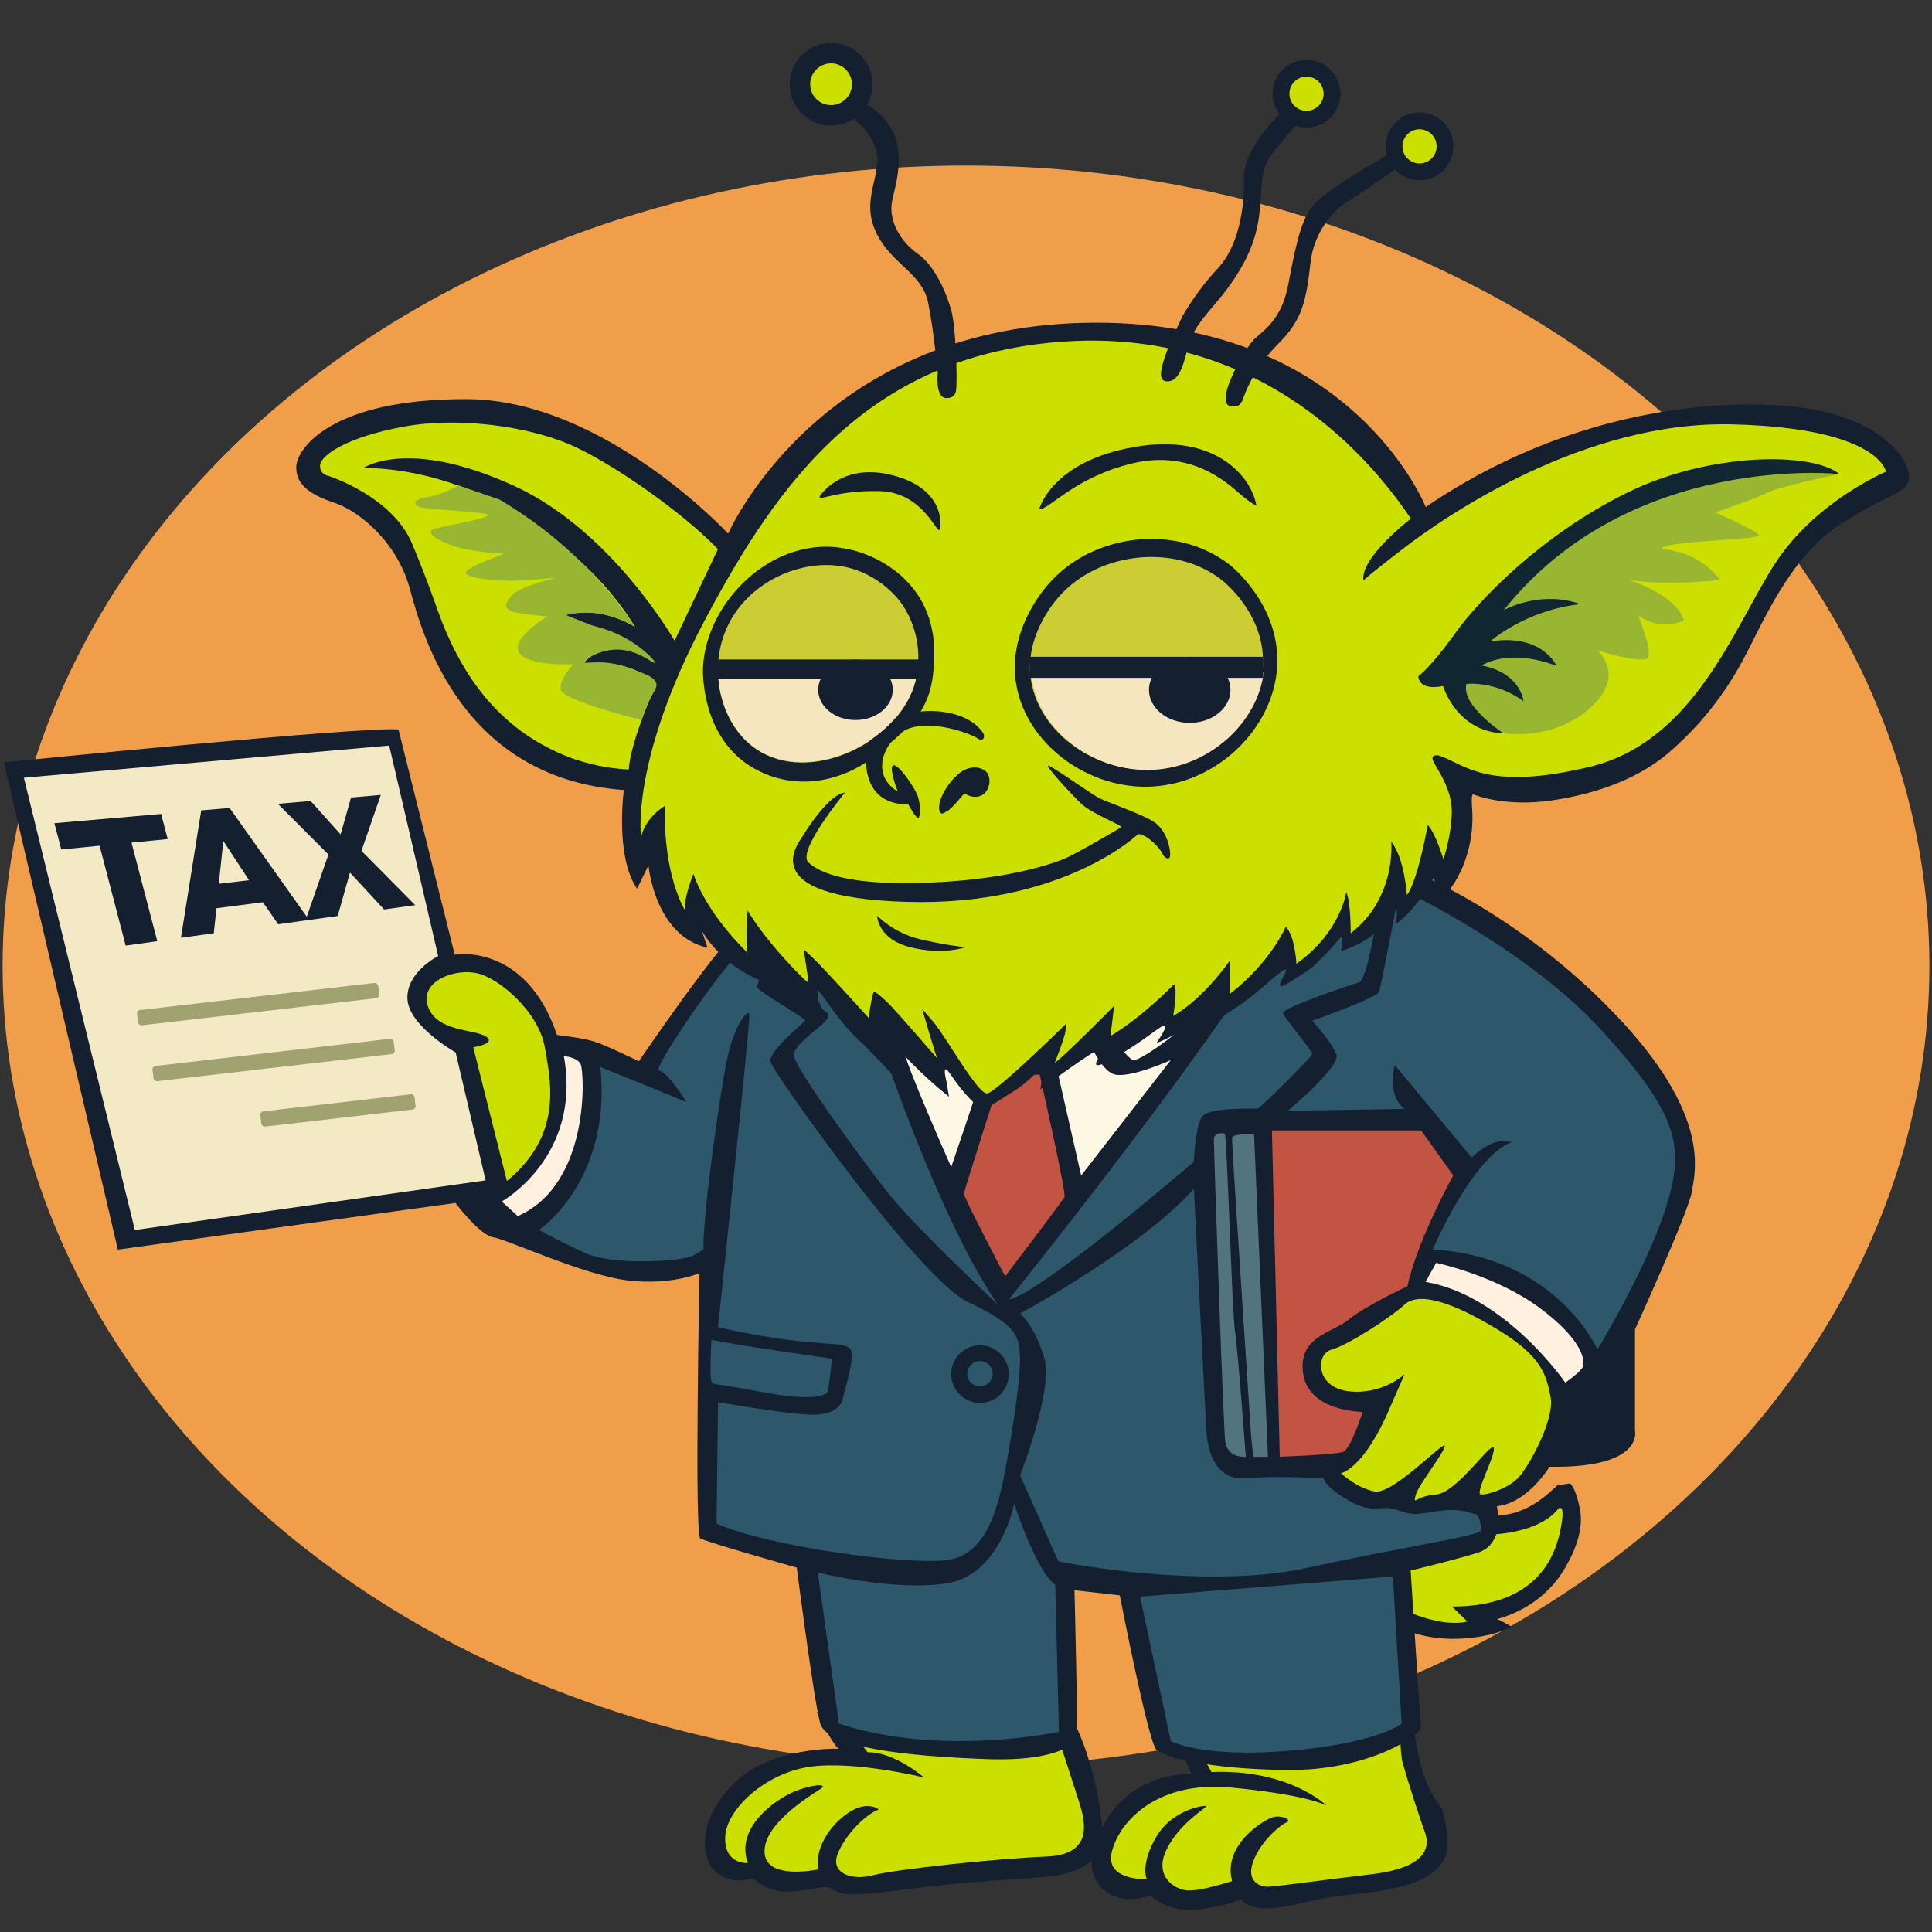
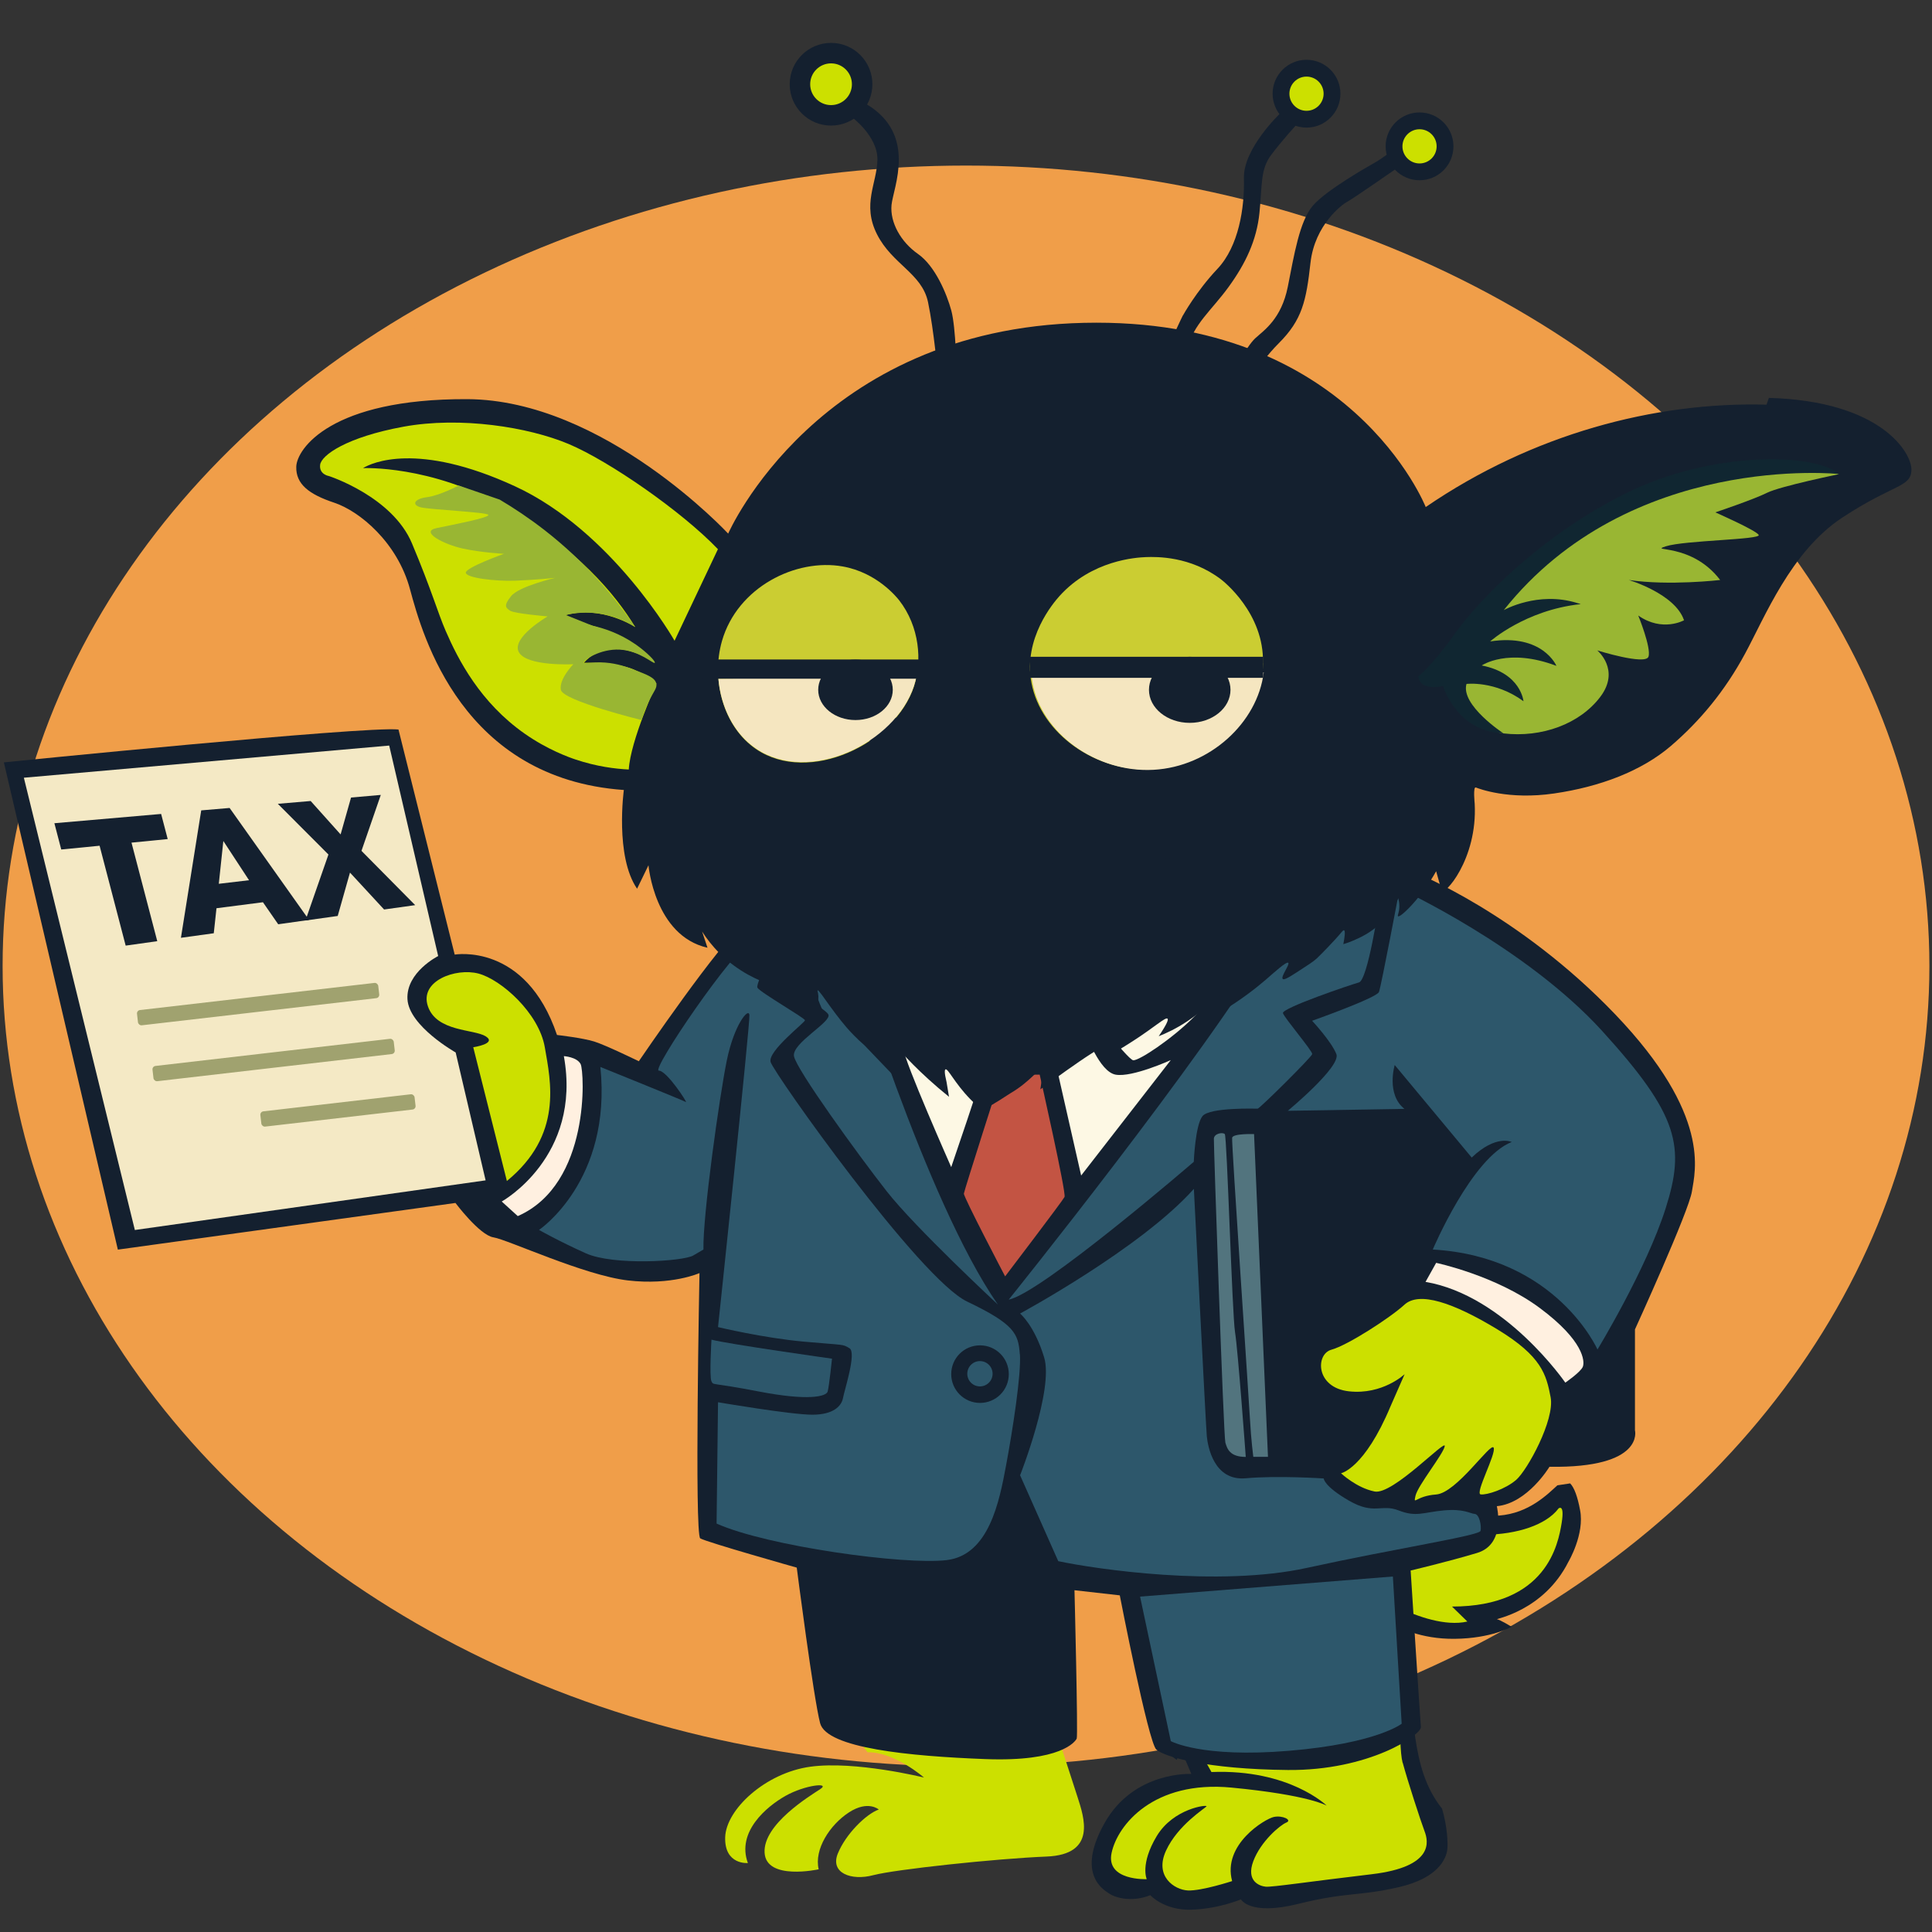
<svg xmlns="http://www.w3.org/2000/svg" id="Layer_1" version="1.1" viewBox="0 0 2000 2000">
  <rect x="0" y="0" width="2000" height="2000" fill="#333333" stroke="none" />
  <defs>
    <style>
      .st0 {
        fill: #cbcd32;
      }

      .st1 {
        fill: #99b633;
      }

      .st2 {
        fill: none;
        stroke: #f09e49;
        stroke-width: 4px;
      }

      .st3 {
        fill: #14202f;
      }

      .st4 {
        fill: #2d576b;
      }

      .st5 {
        fill: #c35443;
      }

      .st6 {
        fill: #f09e49;
      }

      .st7 {
        fill: #fff0e0;
      }

      .st8 {
        fill: #102631;
      }

      .st9 {
        fill: #f4e9c5;
      }

      .st10 {
        fill: #fdf8e4;
      }

      .st11 {
        fill: #cce000;
      }

      .st12 {
        fill: #52747e;
      }

      .st13 {
        fill: #f5e6c0;
      }

      .st14 {
        fill: #a0a26f;
      }
    </style>
  </defs>
  <g>
    <ellipse class="st6" cx="1000" cy="1000" rx="997.3" ry="828.6" />
    <path class="st2" d="M1000,186.4c545.2,0,982.3,366.7,982.3,813.6,0,446.8-437.1,813.6-982.3,813.6-545.2,0-982.3-366.7-982.3-813.6,0-446.8,437.1-813.6,982.3-813.6Z" />
  </g>
  <g>
    <path class="st3" d="M1635.7,1563.3c-2.6-14-6.1-23.5-10.3-27.7-4.4.7-8.8,1.4-13.2,2-10.1,9.2-29.4,28.9-60.3,31.3-22.6,1.8-38.6-11-46.5-19.2-25.3,2-50.6,3.3-76,3.9,12.7,45.2,5.3,97.4,33.2,136.6,10.6,3.4,25.3,6.5,43.3,6.3,38.3-.4,58.9-12.5,58.9-12.5,0,0-12-7.3-15-7.7-3-.4,48.1-8.2,73.9-59.7,0,0,16.8-28.4,12-53.3h0Z" />
    <path class="st3" d="M1451.3,1720.7c-15.1.2-30.3,0-45.4-.2-74.1-1.8-148.1-5.1-221.9-11.3.4,12.6.3,25.3,1.9,37.8,1.9,14.4,8.8,26.9,11.7,40.9.3,1.5.5,2.9.5,4.4,4.1,10.6,10.9,23.9,20.1,29.5l3.9-11.6,11.2,26.2s-59.3-3.4-89.8,50.7c-30.5,54.2,0,69.6,4.7,73.1,4.7,3.4,21.9,9.9,42.6,1.7,0,0,14.2,15.9,42.6,15s51.2-10.7,51.2-10.7c0,0,9,17.2,59.3,4.7s61.9-7.7,103.6-17.2,49.4-29.7,50.7-38.7c.9-6.2,0-24.7-5.4-42.7-35.1-44.1-25-100.8-41.3-151.5h-.2Z" />
    <path class="st11" d="M1613.3,1561.7c-12.9,16.8-42.1,26.6-76.5,27.1-31.1.4-55.5-31-59.9-37-8.3.5-16.5.9-24.8,1.2.3.3.4.6.4.6l-21.5,4.7v2.3c8.1,34.1,6.5,71.5,18.1,104,17.4,8.5,47.2,19.3,69.9,14l-15.9-15.5c98.4,0,110-65.3,113.5-86.4,3.4-21.1-3.4-15-3.4-15h.1Z" />
    <path class="st11" d="M1184,1709.1c.4,12.6.3,25.3,1.9,37.8.4,3.1,1.1,6.1,1.9,9.1.4,0,.6,0,.6,0-1.9-19.6-2-34.7-.9-46.5-1.1,0-2.2-.2-3.3-.3h-.2Z" />
    <path class="st11" d="M1452,1824.9c-5.2-19.3-1.3-98.6-1.9-102.2-.2-.9-.7-1.6-1.4-2h-9.3c-14.3,2.7-27.9,2.5-40.5-.5-64.7-1.6-129.2-4.5-193.6-9.5.6,50.3,11.4,76,11.4,76l3.9-25.8c1.9,18.7,33.5,73.5,33.5,73.5,80.6-3.2,119.3,34.8,119.3,34.8,0,0-18.1-11-98.6-18.7-80.6-7.7-118,38.7-124.1,67.7s36.4,27.1,36.4,27.1c0,0-7.1-15.5,10.3-44.5s52.9-32.9,51.6-30.9c-1.3,1.9-29.7,19.3-41.9,45.8-12.3,26.4,8.4,40.6,22.6,41.3,14.2.6,45.8-9.7,45.8-9.7-10.3-38,34.2-64.5,43.2-66.4s19.3,3.2,12.9,5.8c-6.4,2.6-26.4,19.3-34.2,40-7.7,20.6,6.4,25.8,12.9,26.4,6.4.6,44.5-5.2,109.6-12.9,65.1-7.7,58.7-34.2,54.8-44.5-3.9-10.3-17.4-51.6-22.6-70.9h-.1Z" />
  </g>
  <g>
-     <path class="st3" d="M1114.5,1788.3c-10.8,0-21.7-.4-32.5-.5-43.5-.5-86.9,0-130.4-2-32-1.5-64.3-3.3-95.6-11-3.5-.8-6.9-1.8-10.4-2.8,4.4,9.3,15.9,32.9,22.5,38.3,0,0-70-2.6-108.2,35.7-38.3,38.3-31.7,72.2-25.5,83.4,6.2,11.2,19.3,17.6,30.9,17.2,11.5-.4,11.9-3.8,16.9,0,4.9,3.8,15.6,12,33.3,11.6s34.2-5.2,40.3-4.7c6.2.4,8.6,8.2,30.9,7.3,22.2-.9,28-2.1,66.3-6.9,38.3-4.7,80.3-7.3,126.4-10.7,46.1-3.4,64.6-23.2,62.1-48.1-2.4-24.5-8.4-65.4-26.9-106.8h0Z" />
    <path class="st11" d="M1091.9,1788c-3.3,0-6.6,0-9.9-.2-43.5-.5-86.9,0-130.4-2-25.7-1.2-51.7-2.6-77.2-7.1,11.9,20.8,23.7,35.2,23.7,35.2,28-.4,58.4,26.2,58.4,26.2,0,0-71.2-17.6-117.7-11.2s-87.3,44.3-88.1,73.1c-.8,28.8,23.5,26.6,23.5,26.6-11.9-32.2,19.3-58.5,39.1-69.6,19.8-11.2,46.9-14.2,35.8-6.9-11.1,7.3-59.3,36.5-57.6,65.8,1.6,29.2,56,17.2,56,17.2-4.9-20.6,11.5-46,31.3-58.9s30.9-3,30.9-3c-13.2,4.7-34.2,25.4-42.4,45.6s14,28.4,36.6,22.4,127.2-17.2,179.5-19.3c52.3-2.1,38.7-40.8,32.1-61.5-5.8-18.3-20.3-62.4-23.6-72.3h0Z" />
  </g>
  <g>
    <path class="st3" d="M4,789.2s375.2-37.8,408.5-34l58.2,233s73.4-12.9,105.9,83.2c0,0,26.5,3,38.6,6.8s46.1,20.4,46.1,20.4c0,0,86.2-126.7,108.2-140.9s44.6-16.5,44.6-16.5c0,0,265.3,155.1,633.4-31.5l17.1-6.6s107.7,42.6,207.5,147c99.9,104.4,82.5,162.6,79.4,183.1-3,20.4-59,143-59,143v104.4s10.6,39.3-88.5,37.8c0,0-22.7,37.8-54.5,40.8,0,0,9.8,39.3-20.4,48.4-30.3,9.1-68.8,18.2-68.8,18.2,0,0,9.8,153.6,10.6,161.9.8,8.3-53.7,45.4-137.7,44.6s-127.8-13.6-136.2-21.2c-8.3-7.6-37.8-159.6-37.8-159.6l-46.9-5.3s3.8,150.5,2.3,153.6c-1.5,3-15.9,24.2-94.6,21.2-78.7-3-164.1-11.3-171-37.1-6.8-25.7-24.2-161.1-24.2-161.1,0,0-93.8-26.5-99.9-30.3-6.1-3.8-.8-274.6-.8-274.6,0,0-28.7,12.9-74.1,7.6-45.4-5.3-124.8-42.4-139.2-44.6-14.4-2.3-39.3-35.6-39.3-35.6l-349.5,48.3L4,789.2Z" />
    <path class="st9" d="M24.7,805.1l378.2-33.3,50.7,217.9s-33.3,16.6-31.8,44.6,49.9,55.2,49.9,55.2l31,132.4-363.1,51.4L24.7,805.1Z" />
    <path class="st11" d="M524.7,1222.6c58.2-47.7,45.4-102.9,39.3-138.4-6.1-35.6-45.4-70.3-68.8-76.4-23.4-6.1-61.3,7.6-52.2,34,9.1,26.5,47.7,23.4,59.8,31s-12.9,11.3-12.9,11.3l34.8,138.4h0Z" />
    <path class="st7" d="M519.4,1243.8s83.2-46.1,64.3-150.5c0,0,13.6.8,17.4,8.3s10.6,124.1-65.1,157.3l-16.6-15.1h0Z" />
    <path class="st4" d="M736.5,1386.8s-2.3,38.6,0,43.1-1.5.8,49.2,10.6c50.7,9.8,69.6,5.3,71.1,0s4.5-34,4.5-34c0,0-107.4-15.1-124.8-19.7Z" />
    <path class="st4" d="M1033,1350.5c-75.6-108.9-153.7-368.4-153.7-368.4l-50.6-16.6s-28,40.8-25.7,46.9c2.3,6.1,50.7,30.3,54.5,37.8,3.8,7.6-37.8,29.5-35.6,43.1,2.3,13.6,66.4,102.1,96,139.9s115,117.2,115,117.2h0Z" />
    <path class="st4" d="M1055.7,1401.9c-1.5-21.2-5.3-31-54.5-54.5-49.2-23.4-200.5-236.8-203.5-248.1-3-11.3,35.6-40.8,35.6-43.1s-46.1-28.7-49.2-33.7c-3-4.9,30.3-64.9,30.3-64.9,0,0-14.4,6.2-34.8,15.3-20.4,9.1-105.9,135.4-97.6,135.4s30.3,34,28,32.5-88.5-36.3-88.5-36.3c12.1,118-63.5,168.7-63.5,168.7,0,0,19.7,11.3,48.4,24.2,28.7,12.9,100.6,8.4,111.2,2.3l10.6-6.2c-.8-34.9,16.6-158.7,24.2-195.8,7.6-37.1,22.7-55.2,23.4-46.9.8,8.3-32.5,323-32.5,323,0,0,46.9,11.3,89.3,15.1,42.4,3.8,39.3,2.3,46.8,6.8s-5.2,43.1-6.7,51.4-9.8,17.4-31.8,17.4-97.6-12.9-97.6-12.9l-1.5,125.6c52.2,23.4,194.4,43.1,238.3,37.8,43.9-5.3,54.5-61.3,61.3-97.6,6.8-36.3,15.9-94.6,14.4-115.7v.2ZM1014.5,1452.3c-16.4,0-29.8-13.3-29.8-29.8s13.3-29.8,29.8-29.8,29.8,13.3,29.8,29.8-13.3,29.8-29.8,29.8h0Z" />
    <circle class="st4" cx="1014.7" cy="1422.6" r="13.1" transform="translate(-552.1 2196.3) rotate(-80.8)" />
    <path class="st10" d="M903.3,989.4s71.1,24.2,89.3,26.2l18.2,2s-32.8,64.5-45.4,63c-12.6-1.5-43.4-33.8-43.9-35.3s-18.2-56-18.2-56h0Z" />
    <path class="st5" d="M1010.7,1051.9s23.7-29.8,27.2-29.8h55s18.2,26.2,17.7,29.8c-.5,3.5-28.2,39.3-28.2,39.3h-49.3l-22.3-39.3h0Z" />
    <path class="st10" d="M935.6,1086.7s16.6,19.7,29.8,16.6c13.1-3,28.5-36.3,32.4-35.8s20,36.8,19.5,41.9c-.5,5-32.6,98.8-32.6,98.8,0,0-49.1-110.9-49.1-121.5h0Z" />
    <path class="st5" d="M1036.5,1112.5h39.8s27.7,122.5,25.7,126.6c-2,4-61.5,82.2-61.5,82.2,0,0-43.1-82.2-42.7-85.7.4-3.5,38.7-123,38.7-123h0Z" />
    <path class="st10" d="M1115.7,1029.7s97.4-22.5,166.8-58.4c0,0-24.1,59.1-46.9,81.8-22.8,22.7-56.2,44.8-62.4,44.5-6.1-.3-57.6-67.9-57.6-67.9h0Z" />
    <path class="st10" d="M1095.5,1112.5s24.2-47.4,26.7-44.9,15.6,41.9,32.8,44.9,57-15.1,57-15.1l-92.8,119.5-23.7-104.4Z" />
    <path class="st4" d="M1044.2,1345.4s203.8-253.4,272.6-370.7c0,0,72.4-21.7,91.5-29.8l19.2-8.1s-11.6,77.7-20.7,80.2-80.2,26.7-78.7,31.8c1.5,5,30.8,39.3,30.3,42.4-.5,3-54.5,56.5-56.5,56.5s-49.4-1.5-57,7.6-9.1,47.4-9.1,47.4c0,0-157.9,136.2-191.7,142.7h0Z" />
    <path class="st4" d="M1055.9,1359.8s125.2-67.6,180-129.1c0,0,12.4,246.1,13.4,256.2s7.1,46.4,40.3,43.4c33.3-3,80.7.2,80.7.2,0,0,0,7.9,26.2,23s33.3,3,51.4,10.1c18.2,7.1,25.2,2,46.4,0,21.2-2,27.2,3.2,32.3,3.6,5,.4,7.1,12.5,6.1,17.5s-87.7,18.2-179.5,38.3c-91.8,20.2-219.9,1.2-257.7-6.9l-39.5-88.9s35-88.8,24.9-122c-10.1-33.3-24.9-45.4-24.9-45.4h0Z" />
    <path class="st4" d="M1333,1150s55.5-45.9,50.4-58.8c-5-12.9-25.1-34.5-25.1-34.5,0,0,66.9-23.7,69.2-29.8,2.3-6.1,21.4-106.9,21.4-106.9,0,0,130.1,59.8,209.8,147.4,79.7,87.6,85.7,119.9,65.6,183.4-20.2,63.5-70.6,146.2-70.6,146.2,0,0-42.4-96.1-170.5-103.5,0,0,40.3-95.2,81.7-111.3,0,0-16.1-8.1-41.4,16.1l-79.7-95.8s-9.1,30.3,10.1,45.4l-121,2h0Z" />
-     <path class="st5" d="M1316.8,1170.2h154.3l33.3,46.6s-37.3,67.3-47.4,114.7c0,0-43.4,20.2-60.5,34.3-17.1,14.1-53.5,17.6-47.4,56.7s61.5,39.1,61.5,39.1c0,0-12.1,38.3-20.2,41.4-8.1,3-65.6,5-65.6,5l-8.1-337.9h0Z" />
    <path class="st11" d="M1454,1422.6s-22.7,21.5-57.5,17.7-34.8-38.6-18.2-43.1c16.6-4.5,60.5-32.8,75.6-46.6,15.1-13.9,49.9-2.5,96.1,25.5,46.1,28,50.7,46.9,55.2,70.3,4.5,23.5-24.2,75.6-35.6,85.5-11.3,9.8-30.5,15.9-36.8,15.1s16.4-42.4,13.4-48.4c-3-6.1-38.3,47-59.6,48.5s-23.6,12-21.3,1.4c2.3-10.6,28.7-43.1,30.3-51.4,1.5-8.3-53.7,50.7-72.6,46.9-18.9-3.8-34.8-18.9-34.8-18.9,0,0,24.2-4.5,51.4-69.6l14.4-32.8h0Z" />
    <path class="st12" d="M1312.6,1508.1c0,.3-14.4-334.1-14.4-334.1,0,0-21.9-.8-22.7,3.8-.8,4.5,17.4,271.6,18.5,292s3.4,38.3,3.4,38.3h15.2Z" />
    <path class="st12" d="M1289.6,1508.1s-8.1-110.9-11.1-129.1-8.3-202.8-10.6-205c-2.3-2.2-11-.6-11.3,4.7s10,308.3,11.9,314.7c1.9,6.4,4.5,14.8,21.2,14.8h0Z" />
-     <path class="st4" d="M1049.9,1556.7s22.2,68.9,42.5,84l3.8,152s-121,26.5-227.7-8.3l-21.9-156.6s77.2,19.7,133.1,11.3c56-8.3,70.2-82.5,70.2-82.5h0Z" />
    <path class="st4" d="M1180.2,1652.8l261.7-20.8,9.1,152.4s-25.7,20.4-116.5,28-122.5-10-122.5-10l-31.8-149.6h0Z" />
    <rect class="st14" x="141.5" y="1031.5" width="251.4" height="15.9" rx="3.5" ry="3.5" transform="translate(-117.7 37.6) rotate(-6.6)" />
    <rect class="st14" x="157.6" y="1089.4" width="251.4" height="15.9" rx="3.5" ry="3.5" transform="translate(-124.3 39.8) rotate(-6.6)" />
    <rect class="st14" x="269.5" y="1141.6" width="160.7" height="15.9" rx="3.5" ry="3.5" transform="translate(-129.8 47.8) rotate(-6.6)" />
    <path class="st7" d="M1475.7,1327l11-19.7s62.2,13.1,107.5,46.9c45.4,33.8,46.4,55,44.4,60.5s-18.2,16.6-18.2,16.6c0,0-62-90.2-144.7-104.3h0Z" />
  </g>
-   <path class="st3" d="M1828.7,418.9c-115.9-3.1-242.5,30.5-352.8,106,0,0-77.5-197-353.7-190.7-276.1,6.2-368.4,218.2-368.4,218.2,0,0-128.6-138.6-270.1-139.2-141.5-.6-176.4,51.7-177,69.8-.6,18.1,13.1,28.7,39.3,37.4,26.2,8.7,65.5,41.1,78.5,89.8,13.1,48.6,54.2,195.7,221.3,207.6,0,0-9.4,68.6,13.7,102.2l11.8-24.3s6.2,72.9,61.1,85.4l-5.6-16.8c4.5,7.1,10.6,15.1,18.5,22.9,19.3,19.1,40.4,28.1,53.8,32.5l-3.1-13.1,14.4,15.4c4.6,4.7,10.5,10.2,18.1,15.4,9.4,6.5,18.4,10.7,25.5,13.4-2.6-5-4.9-10.2-6.8-15.5-.2-.5,0-2,0-4-.3-4.1-1.2-5.8-.8-6.1,1-.6,7.2,8.6,12.6,16.1,1.4,1.9,9.6,13.3,17.2,22.1,4,4.6,10.1,11.2,18.6,18.6,10.8,11.2,21.5,22.5,32.3,33.7-1.7-5.6-9.3-23.6-12.8-33.9-.4-1.3-1.8-4.1-2.9-8.2-1.8-6.8-2-12.7-1.9-16.5,4.4,7.2,10.9,16.8,19.6,27.4,1.8,2.2,7,8.4,16.5,17.9,8.7,8.7,20.9,20.2,36.8,33-.8-5-1.6-10.1-2.5-15.1-2.5-10.4-2-12.9-1.1-13.3,2.6-1.1,9.3,14,25.3,30.5,5.1,5.3,9.8,9.2,12.9,11.7.2,0,.4-.3.6-.4,15-7.8,23.7-14.3,28.6-17.2,20.2-11.8,29.6-26.5,32.6-24.3.7.5.4,3.8-.4,10.2-.5,4.2-1,7.8-1.4,10.2,16.7-12.2,38.2-27.8,52.7-37,3.2-2.1,9.8-6.2,11.3-4.7s-.8,4.5-2.5,7.2c-2.4,3.5-4.8,7.5-3.6,8.9,3.1,3.6,27.3-12,35.4-17.2,22.4-14.4,33.7-25.1,35.8-23.2,1,.9,0,4.8-9.1,18.2,7.3-2.9,17.7-7.6,29.3-15.3,21.2-14,32.4-28.8,36.6-26.2,1.5,1,2.4,4.5-1.3,16.2,20.6-12.3,35.7-24.2,46-33,9-7.8,21.6-19.4,23.5-17.7,1.9,1.6-8.1,14.4-5.7,16.7,1,1,4,0,14.7-7,11.4-7.4,17.1-11,20.7-14.4,4.2-4,18.2-18.2,25.7-27.3.4-.5,1.6-1.9,2.3-1.7,1.7.6.5,8.1-.7,14.4,2.5-.8,6.1-1.9,10.2-3.7,6.3-2.7,18.2-7.8,29.5-18.9,8.6-8.5,13.9-17.6,17.2-24.9.5,2,1.1,4.9,1.1,8.4,0,6.4-2.3,9.5-1.4,10.2,1.7,1.3,12-8.2,21.7-20.3,8.3-10.3,14.1-19.7,17.8-26.3.9,3.7,3.6,12.4,5.6,19.9,1.9,6.9,37.4-31.8,34.3-89.8,0,0-1.9-18.1,1.2-16.8,3.1,1.2,33.7,13.1,81,6.2,47.4-6.9,90.4-23.1,120.9-49.2,30.5-26.2,56.1-57.3,76.7-95.4,20.6-38,47.6-106,100.6-140.9,53-34.9,71.1-31.2,71.7-49.2.6-18.1-31.8-71.7-147.7-74.8l.2-.2Z" />
-   <path class="st11" d="M1460.5,536.9s-53.2,40.7-49,64.4c0,0-7.5,4.2,39.5-32.2s189.3-133.5,342-129.8,159.4,49,159.4,49c0,0-72.9,30.5-114.7,94.8-41.8,64.2-82.9,184.5-192,210.7s-130.3-3.7-156.5-11.8c0,0-9.1-1.7-5.4,6.2s19.5,28.3,19.1,52.8-8.7,48.6-8.7,48.6c0,0-7.9-26.6-16.2-35.7,0,0-10,57.3-21.6,72.7,0,0-2.5-38.6-16.2-55.3,0,0,5.8,58.2-42,94.8,0,0,.4-31.2-4.6-42.8,0,0-5,41.1-51.5,74.4,0,0-1.7-29.9-11.2-38.2,0,0-15,36.2-57.8,69.4v-34.5s-26.2,38.6-58.6,57.3c0,0,5-29.1.8-32.8,0,0-30.8,32.4-65.7,53.6l3.7-31.2s-50.3,51.1-61.5,59c0,0,10.4-25.8,11.2-33.2l.8-7.5s-72.3,71.1-81.9,72.3c-9.6,1.2-43.6-60.1-55.5-73.8l-11.8-13.7s14.3,49.2,15.6,51.1c1.2,1.9-43-49.9-51.7-58s-11.8-10.6-13.7-10.6-5.6,26.8-5.6,26.8c0,0-46.1-51.1-56.7-61.1l-10.6-10s5,31.8,5,34.3-43-40.3-63-74.4c0,0-2.5,34.5,0,43.8,0,0-41.1-38-56.1-81.7,0,0-10.6,26.4-8.7,37.8,0,0-23.1-36.6-20.6-108.3,0,0-19.9,11.2-24.9,32.4,0,0-11.2-78.3,65.2-223,76.5-144.6,171.2-277.6,375.7-290.1,204.5-12.5,316.2,124.5,355.9,183.2v.3Z" />
+   <path class="st3" d="M1828.7,418.9c-115.9-3.1-242.5,30.5-352.8,106,0,0-77.5-197-353.7-190.7-276.1,6.2-368.4,218.2-368.4,218.2,0,0-128.6-138.6-270.1-139.2-141.5-.6-176.4,51.7-177,69.8-.6,18.1,13.1,28.7,39.3,37.4,26.2,8.7,65.5,41.1,78.5,89.8,13.1,48.6,54.2,195.7,221.3,207.6,0,0-9.4,68.6,13.7,102.2l11.8-24.3s6.2,72.9,61.1,85.4l-5.6-16.8c4.5,7.1,10.6,15.1,18.5,22.9,19.3,19.1,40.4,28.1,53.8,32.5l-3.1-13.1,14.4,15.4c4.6,4.7,10.5,10.2,18.1,15.4,9.4,6.5,18.4,10.7,25.5,13.4-2.6-5-4.9-10.2-6.8-15.5-.2-.5,0-2,0-4-.3-4.1-1.2-5.8-.8-6.1,1-.6,7.2,8.6,12.6,16.1,1.4,1.9,9.6,13.3,17.2,22.1,4,4.6,10.1,11.2,18.6,18.6,10.8,11.2,21.5,22.5,32.3,33.7-1.7-5.6-9.3-23.6-12.8-33.9-.4-1.3-1.8-4.1-2.9-8.2-1.8-6.8-2-12.7-1.9-16.5,4.4,7.2,10.9,16.8,19.6,27.4,1.8,2.2,7,8.4,16.5,17.9,8.7,8.7,20.9,20.2,36.8,33-.8-5-1.6-10.1-2.5-15.1-2.5-10.4-2-12.9-1.1-13.3,2.6-1.1,9.3,14,25.3,30.5,5.1,5.3,9.8,9.2,12.9,11.7.2,0,.4-.3.6-.4,15-7.8,23.7-14.3,28.6-17.2,20.2-11.8,29.6-26.5,32.6-24.3.7.5.4,3.8-.4,10.2-.5,4.2-1,7.8-1.4,10.2,16.7-12.2,38.2-27.8,52.7-37,3.2-2.1,9.8-6.2,11.3-4.7c-2.4,3.5-4.8,7.5-3.6,8.9,3.1,3.6,27.3-12,35.4-17.2,22.4-14.4,33.7-25.1,35.8-23.2,1,.9,0,4.8-9.1,18.2,7.3-2.9,17.7-7.6,29.3-15.3,21.2-14,32.4-28.8,36.6-26.2,1.5,1,2.4,4.5-1.3,16.2,20.6-12.3,35.7-24.2,46-33,9-7.8,21.6-19.4,23.5-17.7,1.9,1.6-8.1,14.4-5.7,16.7,1,1,4,0,14.7-7,11.4-7.4,17.1-11,20.7-14.4,4.2-4,18.2-18.2,25.7-27.3.4-.5,1.6-1.9,2.3-1.7,1.7.6.5,8.1-.7,14.4,2.5-.8,6.1-1.9,10.2-3.7,6.3-2.7,18.2-7.8,29.5-18.9,8.6-8.5,13.9-17.6,17.2-24.9.5,2,1.1,4.9,1.1,8.4,0,6.4-2.3,9.5-1.4,10.2,1.7,1.3,12-8.2,21.7-20.3,8.3-10.3,14.1-19.7,17.8-26.3.9,3.7,3.6,12.4,5.6,19.9,1.9,6.9,37.4-31.8,34.3-89.8,0,0-1.9-18.1,1.2-16.8,3.1,1.2,33.7,13.1,81,6.2,47.4-6.9,90.4-23.1,120.9-49.2,30.5-26.2,56.1-57.3,76.7-95.4,20.6-38,47.6-106,100.6-140.9,53-34.9,71.1-31.2,71.7-49.2.6-18.1-31.8-71.7-147.7-74.8l.2-.2Z" />
  <path class="st3" d="M1075.8,527.1s12.5-49.5,98.5-64.4c86-15,121.8,32.8,126.3,60.7,0,0-5-1.7-17.9-12.9-12.9-11.2-50.3-45.3-110.5-30.8-60.3,14.5-85.6,47.8-96.4,47.4Z" />
  <path class="st3" d="M848.5,513.8s22-35.3,74.8-22,51.5,48.6,49.5,56.1c-2.1,7.5-16.3-38.2-61.8-39.5-45.5-1.2-63.7,11.2-62.5,5.4Z" />
  <path class="st3" d="M874.7,820.5s-50.3,60.7-37.8,72.3,44.1,24.5,127.6,20.8,128-20.8,138-24.9,56.1-30.8,58.2-32.4-29.9-13.7-40.7-23.7c-10.8-10-35.7-37.4-35.3-39.9.4-2.5,43.6,28.3,51.9,32.8,8.3,4.6,44.1,16.6,57.3,24.9,13.3,8.3,17.5,26.6,17.5,34.1s-6.2,3.7-8.3-1.2c-2.1-5-15.4-19.5-24.9-19.9,0,0-77.7,75.2-240.6,70.2s-108.9-63.5-105.1-70.4,27.8-42.6,42.4-42.6h-.2Z" />
  <path class="st3" d="M908,947.7s16.6,18.3,45.7,24.9c29.1,6.6,45.7,7.9,45.7,7.9,0,0-23.3,8.7-57.3,0-34.1-8.7-34.1-32.8-34.1-32.8h0Z" />
  <path class="st3" d="M897.8,788.3c-7.9,5.4-41.4,27-84.4,19.1-24.1-4.4-39.8-16.1-44.2-19.5-44.3-34.4-41.6-95.1-41.4-98.1,3.8-63.8,64-126.2,130.9-123.8,37,1.3,77.6,22.5,96.4,58.2,14.3,27,12.3,55.1,11.6,64.5-.8,11.4-2.2,30.1-14.1,48.5-5.9,9.2-12.4,15.2-25.3,27-11.7,10.7-22.1,18.7-29.5,24.1Z" />
  <path class="st0" d="M946.2,710.4c-19.5,59.9-108.8,102.1-163.3,65.2-34.2-23.1-47-72-35.5-112.1,16-55.7,76.5-85.8,125-77.1,35.5,6.3,55.9,31.9,58.4,35,21.2,27.3,23.9,62.9,15.4,88.9h0Z" />
  <path class="st3" d="M1322.3,686.3c-1.7,65-60.1,123.9-129.1,127.9-66.1,3.8-130-43.4-141-104.6-9.7-54,26-96.8,32.8-104.6,37.9-43.5,89.6-46.6,100.8-47,12.5-.4,51.8-1.1,87.4,26.9,2.7,2.1,50.6,41,49,101.3h0Z" />
  <path class="st0" d="M1307.6,686.7c-1.5,55.7-53.4,106.3-114.7,109.7-58.7,3.3-115.5-37.2-125.2-89.7-8.6-46.3,23.1-83,29.1-89.7,33.7-37.3,79.6-39.9,89.5-40.3,11.1-.4,46-1,77.6,23,2.4,1.8,45,35.2,43.5,86.9h.2Z" />
  <path class="st3" d="M979.3,840.2s-6.9,6.2-7.2-3.7c-.3-10,9.4-26.8,20.6-35.8,11.2-9,22.8-7.2,28.4-1.6s3.9,19.9-5,24.3c-9,4.4-17.8-2.2-17.8-2.2,0,0-15.2,18.7-18.9,19h0Z" />
  <path class="st3" d="M929.5,819.7s-9.4-23.8-5.2-27.2c4.3-3.4,20.5,19.7,24.8,29.3,4.4,9.7,3.8,23.7,1.6,24.9s-10.6-14.3-10.6-14.3c0,0-45.5,5-43.6-49.6,1.8-53.6,98.1-60.5,121.3-23.8,1,1.5,1.2,3.5.4,5.1s-2.8,2.9-6.7,0c-5.8-4.3-50.6-21.5-76-7.5-14.5,8-26.3,28.2-21.1,44.9,3,9.7,10.9,15.4,15.1,18v.2Z" />
  <path class="st3" d="M970.7,386.3s-2.9,25.8,9.1,25.8,10-10.4,10.4-18.7c.4-8.3-.8-54.9-5.4-71.9s-16.6-46.1-34.5-58.6-29.1-32.8-27.4-50.7c1.7-17.9,27-72.7-25.8-104.3l-15.8,12.9s27.4,19.9,27,44.5c-.4,24.5-16.2,46.1-.4,77.3s46.5,40.3,52.8,70.2c6.2,29.9,10,73.6,10,73.6h0Z" />
  <path class="st3" d="M1224.4,326.7s-13.7,27.8-18.7,43.2c-5,15.4-6.2,24.9,2.9,24.9s15-9.1,20.8-34.1c5.8-24.9,24.9-39.5,42.4-63.6s29.1-48.2,32-76.9.8-44.9,12.1-59.8c11.2-15,25.8-30.8,25.8-30.8l-16.6-12.1s-38.2,36.2-37.4,66.9c.8,30.8-5.4,70.6-27.4,93.9-22,23.3-35.7,48.2-35.7,48.2l-.2.2Z" />
  <path class="st3" d="M1275.3,420.4s-9.1,1.7-5.8-14.1c3.3-15.8,20.8-47.8,29.9-56.1s27-19.9,33.7-53.2c6.6-33.2,12.1-67.7,25.8-83.9,13.7-16.2,57.8-41.1,63.2-44.1,5.4-2.9,14.5-9.6,14.5-9.6l7.9,15.8s-44.9,31.2-49.9,33.7-33.6,23.7-38,63.2c-4.4,39.5-8.6,59-32.7,83.1s-33.7,48.2-35.7,54c-2.1,5.8-4.2,13.3-12.9,11.2Z" />
  <circle class="st3" cx="860.3" cy="87.2" r="42.8" />
  <circle class="st11" cx="860.3" cy="87.2" r="21.6" />
  <circle class="st3" cx="1352.5" cy="97" r="35.1" />
  <circle class="st11" cx="1352.5" cy="97" r="17.7" />
  <circle class="st3" cx="1469.5" cy="151.5" r="35.1" />
  <circle class="st11" cx="1469.5" cy="151.5" r="17.7" />
  <path class="st13" d="M743.7,702.7c2.5,28.8,15.8,56.7,39.2,72.4,54.5,36.9,143.8-5.3,163.3-65.2,1.1-3.3,1.9-6.7,2.6-10.2l-205.1,3h0Z" />
  <rect class="st3" x="734.2" y="682.7" width="221.1" height="19.9" />
  <ellipse class="st3" cx="885.6" cy="714.1" rx="38.6" ry="31.3" />
  <path class="st13" d="M1308.2,696.1c-6.4,52.1-56,97.6-114,100.8-58.7,3.3-115.5-37.2-125.2-89.7-.5-2.9-.9-5.8-1.2-8.6l240.4-2.6h0Z" />
  <rect class="st3" x="1066.3" y="679.9" width="241.4" height="21.8" />
  <ellipse class="st3" cx="1231.6" cy="714.1" rx="42.2" ry="34.2" />
  <path class="st11" d="M650.9,796.6c1.7-29.9,28.7-88.9,28.7-88.9,0,0-5.4-6.6-23.3-14.5-17.9-7.9-51.9-7.1-51.9-7.1,29.1-32.4,73.6,0,73.6,0-14.5-18.7-52.8-37-74.4-40.7-21.6-3.7-17.9-8.7-17.9-8.7,37.4-10.4,71.9,12.5,71.9,12.5-20.4-33.7-59.8-81.5-135.9-124.7-76-43.2-145.9-39.9-145.9-39.9,8.7-5.4,56.1-27.8,157.1,18.7,101,46.5,165.4,160,165.4,160l44.9-94.8c-37.8-39.5-113-91.4-154.6-108.9s-111.8-28.7-170.8-17.9c-59,10.8-85.2,29.5-86.4,39.5-1.2,10,9.1,11.6,9.1,11.6,0,0,65.7,21.2,86,69.8,20.4,48.6,26.6,71.5,34.9,90.6,12.9,29.7,35.7,74.1,81.9,106.4,23.7,16.6,46.1,24.5,52.4,26.6,22,7.4,41.4,9.7,55.3,10.4h0Z" />
  <g>
    <path class="st1" d="M1903.9,490.8s-60.9,12.5-74.6,19.3c-13.7,6.9-53.6,20.3-53.6,20.3,0,0,41.8,18.4,44.9,23.3,3.1,5-76.7,5.6-96,11.8s26.2-4.4,56.1,34.9c0,0-52.8,6.2-94.6,0,0,0,47.9,14.1,57.2,41.7,0,0-22.4,12.6-47.4-4.9,0,0,13.7,33.5,10.6,42.6s-53-6.5-53-6.5c0,0,24.3,20.1,3.1,48.1-21.2,28-60.5,42.5-100.4,37.8-39.9-4.8-53.6-54.6-53.6-54.6l36.2-70.4,86.6-76.2,83.5-47.9,91.6-21.8,67.9-5,35.3,7.5h.2Z" />
    <path class="st1" d="M474.6,502.7s-19.4,10.3-32.7,12c-13.3,1.7-15.8,7.9-6.6,10.4,9.1,2.5,69,5,70.2,7.9s-35.7,10-53.6,13.7,7.9,17,27.4,21.2,42.4,5.4,42.4,5.4c0,0-39.5,14.1-39.5,19.5s30.3,9.1,51.5,8.3,41.1-2.9,41.1-2.9c0,0-37.4,8.6-45.7,18.9-8.3,10.2-5.4,12.3-.8,15.2,4.6,2.9,38.6,5.8,38.6,5.8,0,0-37.9,22-29.8,37,8.2,15,56.4,12.5,56.4,12.5,0,0-15,15.3-12.9,26.5,2.1,11.3,83.5,31.3,83.5,31.3,1.3-4.3,3.5-10.7,7-18.2,5.7-12,9.3-14.7,8.3-19.5-1.3-6.2-9.1-9.1-23.3-14.5-7.5-2.8-16.7-6.3-29.5-7.3-14.4-1.1-22,1.8-22.4.2-.7-2.5,17.1-14.7,37.4-13.6,20.7,1.1,34.9,15.3,36.2,13.6,1-1.4-7.8-10.6-19.6-18.9-17-11.8-33.7-17-44.9-19.5-9.2-3.7-18.5-7.4-27.7-11.1,7.8-1.8,21.5-3.9,38-.9,15.7,2.9,27.3,9.1,33.9,13.3-20.7-30.3-50.9-66.9-94-100.4-15.9-12.3-31.5-22.7-46.2-31.4-14.2-4.9-28.5-9.8-42.7-14.7v.2Z" />
  </g>
  <path class="st8" d="M1636,625.4c1.2,0-2.4-.8-3.5-1.2-40.5-12.6-75.8,7.4-75.8,7.4,130.3-163.9,347.2-140.9,347.2-140.9-26.2-22.4-132.8-23.7-220.7,19.9-87.9,43.6-152.1,110.3-177,145.2s-38,44.3-38,44.3c1.9,16.2,25.6,10,25.6,10,0,0,13.9,47.4,62.5,49,0,0-44.5-29.1-38.2-51.1,0,0,29.5-3.7,59,17.9,0,0-2.5-29.1-43.2-37,0,0,27-18.7,77.3.4,0,0-14.1-33.7-68.6-25.3,0,0,36.2-32.4,93.5-38.6h-.1Z" />
  <g>
    <path class="st3" d="M136.1,872.2l26.7,102.1-32.7,4.6-27-103.4-39.7,3.9-7.1-27.2,110.5-9.6,6.8,26-37.5,3.7h0Z" />
    <path class="st3" d="M288,956.8l-15.8-22.8-48.1,6.2-2.8,25.9-34,4.7,21-131.9,29.4-2.5,82.2,115.9-31.9,4.5h0ZM231.2,870.6l-4.7,44.3,31.3-3.7-26.6-40.6h0Z" />
    <path class="st3" d="M397.6,941.5l-35.3-38.2-12.7,44.9-33.4,4.7,23.8-68.3-52.4-52.5,34-2.9,31,34.6,10.8-38.2,30.8-2.7-20,57.9,55.6,56.2-32.2,4.5h0Z" />
  </g>
</svg>